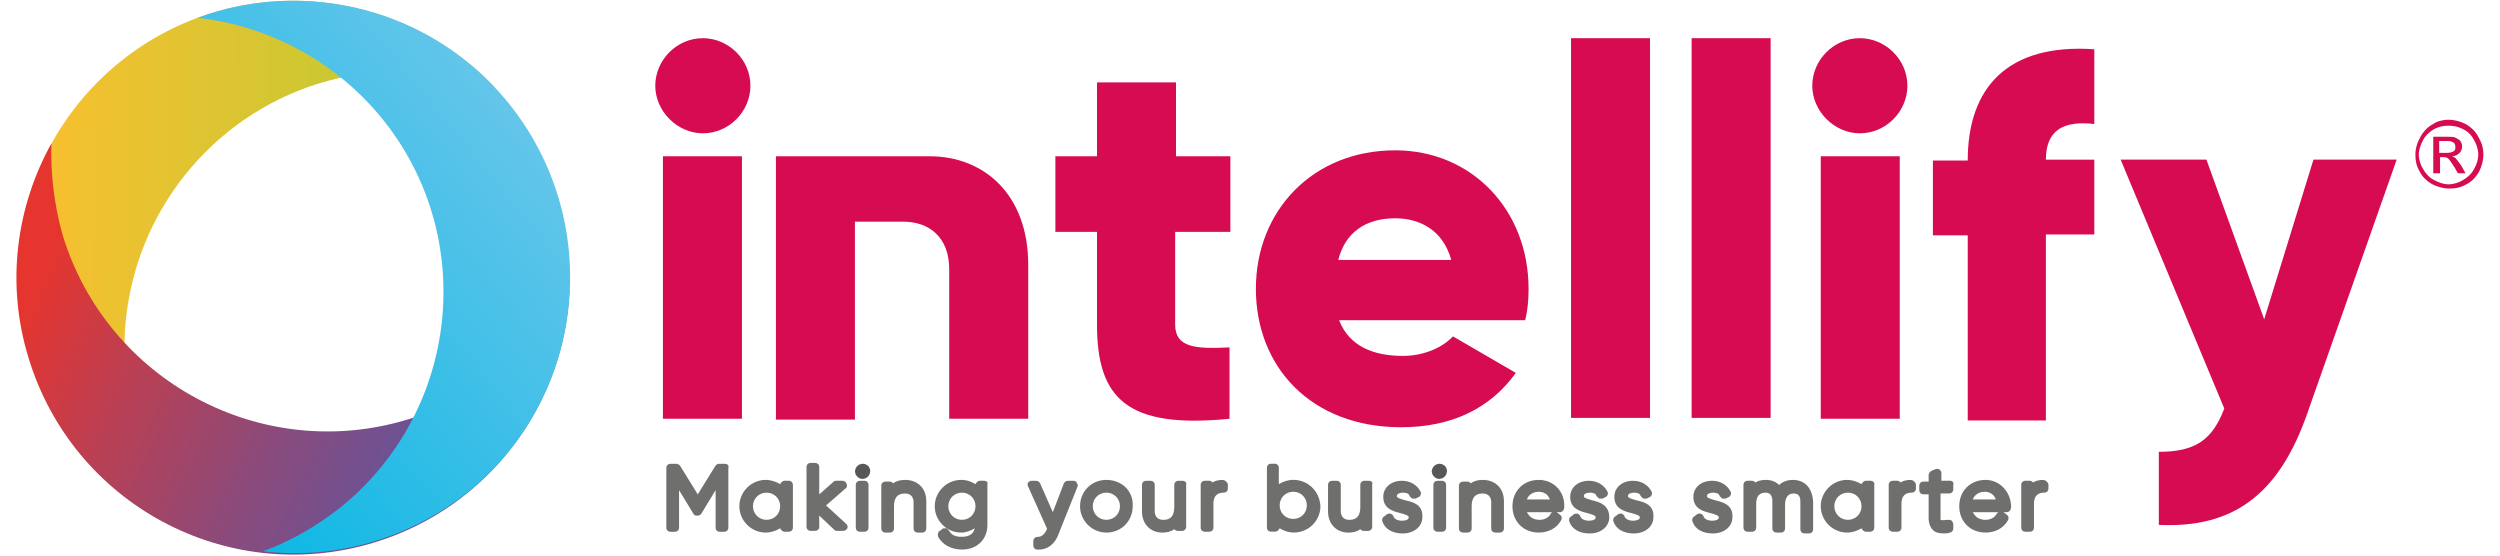
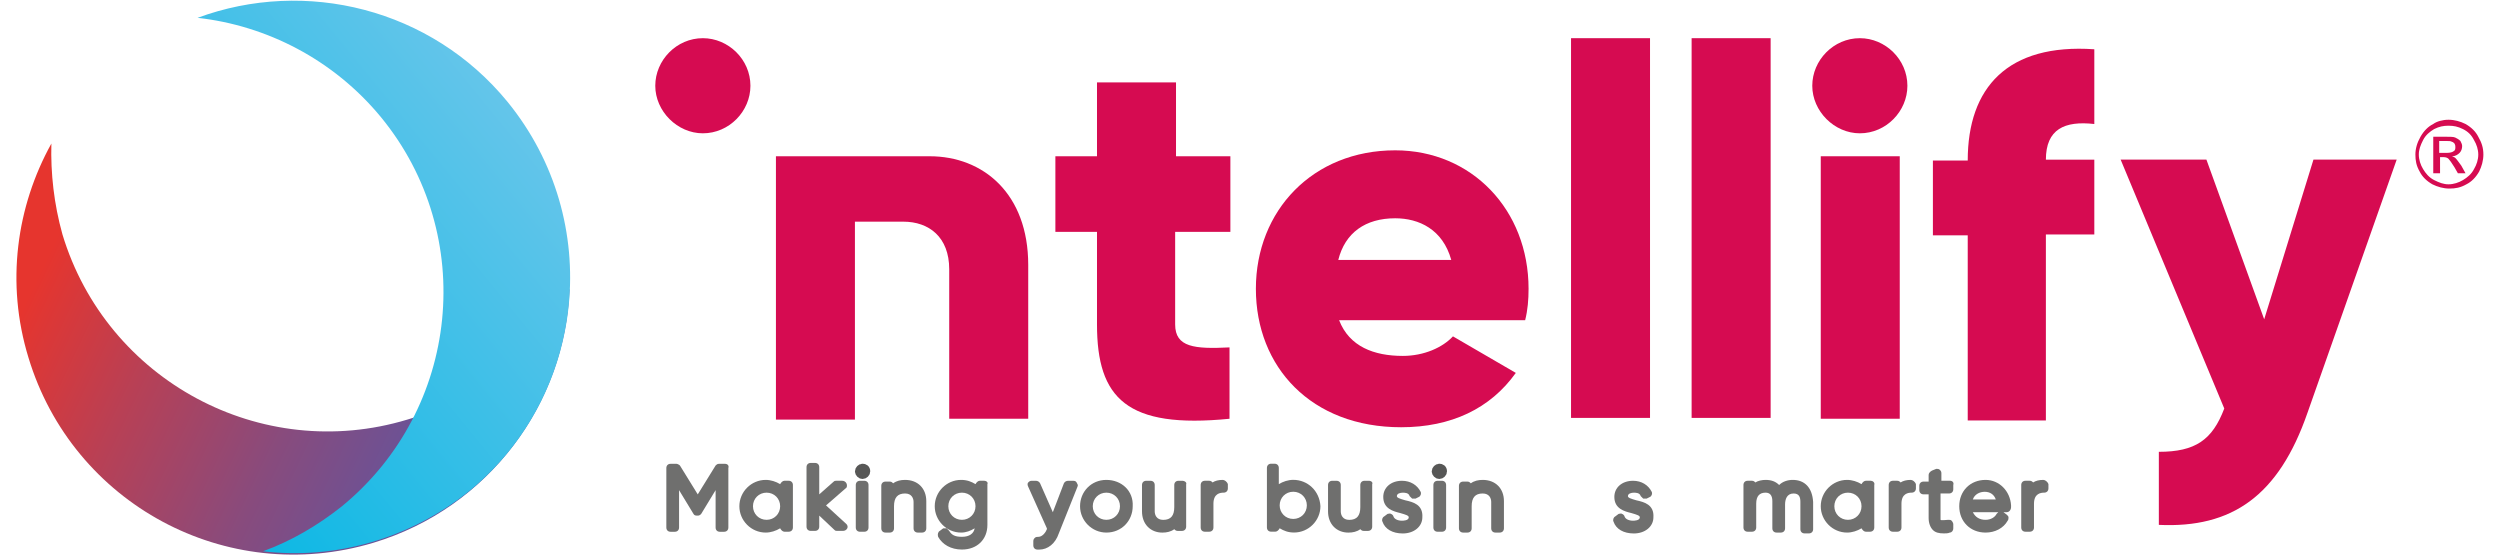
<svg xmlns="http://www.w3.org/2000/svg" width="99" height="22" viewBox="0 0 99 22" fill="none">
  <g id="intellify" clip-path="url(#clip0_1480_38273)">
    <g id="Group">
      <g id="Group_2">
-         <path id="Vector" d="M26.252 6.188H29.381V16.582H26.252V6.188Z" fill="#D60B51" />
        <path id="Vector_2" d="M62.213 1.512H65.341V16.549H62.213V1.512Z" fill="#D60B51" />
        <path id="Vector_3" d="M66.988 1.512H70.117V16.549H66.988V1.512Z" fill="#D60B51" />
        <path id="Vector_4" d="M40.718 10.493V16.582H37.589V10.662C37.589 9.383 36.782 8.778 35.773 8.778C35.133 8.778 34.292 8.778 33.855 8.778C33.855 9.72 33.855 10.258 33.855 10.931V16.616H30.727V6.188H33.855C33.855 6.188 35.47 6.188 36.815 6.188C38.935 6.188 40.718 7.668 40.718 10.493Z" fill="#D60B51" />
        <path id="Vector_5" d="M46.536 9.182V12.849C46.536 13.757 47.31 13.825 48.689 13.757V16.583C44.619 16.987 43.441 15.775 43.441 12.849V9.182H41.793V6.188H43.441V3.262H46.57V6.188H48.723V9.182H46.536V9.182Z" fill="#D60B51" />
        <path id="Vector_6" d="M55.552 14.094C56.393 14.094 57.133 13.757 57.537 13.32L60.026 14.767C59.017 16.18 57.47 16.919 55.485 16.919C51.919 16.919 49.733 14.531 49.733 11.436C49.733 8.342 51.986 5.953 55.249 5.953C58.277 5.953 60.531 8.308 60.531 11.436C60.531 11.874 60.497 12.277 60.396 12.681H53.029C53.433 13.724 54.408 14.094 55.552 14.094ZM57.47 10.293C57.133 9.082 56.191 8.644 55.249 8.644C54.072 8.644 53.265 9.216 52.996 10.293H57.47Z" fill="#D60B51" />
        <path id="Vector_7" d="M25.949 3.396C25.949 2.386 26.79 1.512 27.833 1.512C28.842 1.512 29.717 2.353 29.717 3.396C29.717 4.405 28.876 5.279 27.833 5.279C26.824 5.279 25.949 4.405 25.949 3.396Z" fill="#D60B51" />
        <path id="Vector_8" d="M72.102 6.188H75.23V16.582H72.102V6.188Z" fill="#D60B51" />
        <path id="Vector_9" d="M71.766 3.396C71.766 2.386 72.607 1.512 73.65 1.512C74.659 1.512 75.533 2.353 75.533 3.396C75.533 4.405 74.692 5.279 73.65 5.279C72.64 5.279 71.766 4.405 71.766 3.396Z" fill="#D60B51" />
        <path id="Vector_10" d="M81.017 6.324H82.935V9.284H81.017V16.651H77.922V9.318H76.543V6.358H77.922C77.922 3.465 79.503 1.715 82.935 1.951V4.911C81.757 4.777 81.017 5.113 81.017 6.324Z" fill="#D60B51" />
        <path id="Vector_11" d="M94.909 6.32L91.377 16.345C90.234 19.642 88.383 20.92 85.49 20.785V17.892C86.937 17.892 87.61 17.421 88.081 16.177L83.977 6.32H87.374L89.662 12.645L91.613 6.32H94.909Z" fill="#D60B51" />
        <path id="Vector_12" d="M96.962 4.742C97.198 4.742 97.433 4.809 97.635 4.91C97.871 5.045 98.039 5.213 98.14 5.415C98.274 5.65 98.342 5.852 98.342 6.121C98.342 6.357 98.274 6.592 98.174 6.794C98.039 7.03 97.871 7.198 97.669 7.299C97.433 7.433 97.232 7.467 96.996 7.467C96.761 7.467 96.525 7.4 96.323 7.299C96.088 7.164 95.92 6.996 95.819 6.794C95.684 6.559 95.65 6.357 95.65 6.121C95.65 5.886 95.718 5.65 95.852 5.415C95.987 5.179 96.155 5.011 96.357 4.91C96.492 4.809 96.727 4.742 96.962 4.742ZM96.962 4.978C96.761 4.978 96.592 5.011 96.391 5.112C96.222 5.213 96.054 5.348 95.953 5.55C95.852 5.751 95.785 5.92 95.785 6.121C95.785 6.323 95.852 6.525 95.953 6.693C96.054 6.861 96.189 7.03 96.391 7.131C96.592 7.231 96.761 7.299 96.962 7.299C97.164 7.299 97.366 7.231 97.534 7.131C97.703 7.03 97.871 6.895 97.972 6.693C98.073 6.525 98.14 6.323 98.14 6.121C98.14 5.92 98.073 5.718 97.972 5.55C97.871 5.348 97.736 5.213 97.534 5.112C97.332 5.011 97.164 4.978 96.962 4.978ZM96.357 6.895V5.415H96.862C97.03 5.415 97.164 5.415 97.232 5.449C97.299 5.482 97.366 5.516 97.433 5.583C97.467 5.65 97.501 5.718 97.501 5.785C97.501 5.886 97.467 5.987 97.4 6.054C97.332 6.121 97.232 6.189 97.097 6.189C97.164 6.222 97.198 6.222 97.232 6.256C97.299 6.323 97.366 6.424 97.467 6.559L97.635 6.861H97.332L97.198 6.626C97.097 6.458 96.996 6.323 96.962 6.29C96.929 6.256 96.862 6.222 96.761 6.222H96.626V6.861H96.357V6.895ZM96.592 6.054H96.895C97.03 6.054 97.131 6.02 97.164 5.987C97.232 5.953 97.232 5.886 97.232 5.819C97.232 5.785 97.232 5.751 97.198 5.684C97.164 5.65 97.131 5.617 97.097 5.617C97.063 5.583 96.962 5.583 96.862 5.583H96.592V6.054V6.054Z" fill="#D60B51" />
        <path id="Vector_13" d="M34.158 18.531C34.091 18.531 34.024 18.599 34.024 18.666C34.024 18.733 34.091 18.8 34.158 18.8C34.225 18.8 34.293 18.733 34.293 18.666C34.293 18.565 34.225 18.531 34.158 18.531Z" fill="#575756" stroke="#575756" stroke-width="0.336" stroke-miterlimit="10" stroke-linejoin="round" />
        <path id="Vector_14" d="M56.998 18.531C56.931 18.531 56.864 18.599 56.864 18.666C56.864 18.733 56.931 18.8 56.998 18.8C57.065 18.8 57.133 18.733 57.133 18.666C57.133 18.565 57.065 18.531 56.998 18.531Z" fill="#575756" stroke="#575756" stroke-width="0.336" stroke-miterlimit="10" stroke-linejoin="round" />
        <path id="Vector_15" d="M28.708 18.367H28.473C28.405 18.367 28.372 18.401 28.338 18.434L27.631 19.578L26.925 18.434C26.891 18.401 26.824 18.367 26.791 18.367H26.555C26.454 18.367 26.387 18.434 26.387 18.535V20.89C26.387 20.991 26.454 21.058 26.555 21.058H26.723C26.824 21.058 26.891 20.991 26.891 20.89V19.41L27.463 20.352C27.497 20.419 27.564 20.419 27.631 20.419C27.699 20.419 27.732 20.386 27.766 20.352L28.338 19.41V20.89C28.338 20.991 28.405 21.058 28.506 21.058H28.674C28.775 21.058 28.843 20.991 28.843 20.89V18.535C28.876 18.434 28.809 18.367 28.708 18.367Z" fill="#6F6F6E" />
        <path id="Vector_16" d="M31.23 19.038H31.062C30.995 19.038 30.928 19.105 30.894 19.172C30.726 19.071 30.524 19.004 30.322 19.004C29.75 19.004 29.279 19.475 29.279 20.047C29.279 20.619 29.75 21.09 30.322 21.09C30.524 21.09 30.726 21.022 30.894 20.921C30.928 20.989 30.995 21.056 31.062 21.056H31.23C31.331 21.056 31.399 20.989 31.399 20.888V19.206C31.399 19.105 31.331 19.038 31.23 19.038ZM30.356 20.585C30.053 20.585 29.818 20.349 29.818 20.047C29.818 19.744 30.053 19.509 30.356 19.509C30.659 19.509 30.894 19.744 30.894 20.047C30.894 20.349 30.659 20.585 30.356 20.585Z" fill="#6F6F6E" />
        <path id="Vector_17" d="M32.711 20.014L33.485 19.341C33.552 19.308 33.552 19.207 33.519 19.139C33.485 19.072 33.418 19.038 33.35 19.038H33.115C33.081 19.038 33.048 19.038 33.014 19.072L32.442 19.577V18.5C32.442 18.399 32.375 18.332 32.274 18.332H32.106C32.005 18.332 31.938 18.399 31.938 18.5V20.855C31.938 20.956 32.005 21.023 32.106 21.023H32.274C32.375 21.023 32.442 20.956 32.442 20.855V20.418L33.048 20.989C33.081 21.023 33.115 21.023 33.149 21.023H33.384C33.451 21.023 33.519 20.989 33.552 20.922C33.586 20.855 33.552 20.788 33.519 20.754L32.711 20.014Z" fill="#6F6F6E" />
        <path id="Vector_18" d="M34.225 19.039H34.057C33.956 19.039 33.889 19.106 33.889 19.207V20.889C33.889 20.99 33.956 21.057 34.057 21.057H34.225C34.326 21.057 34.393 20.99 34.393 20.889V19.207C34.393 19.106 34.326 19.039 34.225 19.039Z" fill="#6F6F6E" />
        <path id="Vector_19" d="M35.84 19.004C35.672 19.004 35.504 19.038 35.37 19.139C35.336 19.105 35.302 19.071 35.235 19.071H35.067C34.966 19.071 34.899 19.139 34.899 19.239V20.921C34.899 21.022 34.966 21.09 35.067 21.09H35.235C35.336 21.09 35.403 21.022 35.403 20.921V20.047C35.403 19.71 35.538 19.542 35.84 19.542C36.11 19.542 36.177 19.744 36.177 19.878V20.921C36.177 21.022 36.244 21.09 36.345 21.09H36.513C36.614 21.09 36.681 21.022 36.681 20.921V19.845C36.681 19.34 36.345 19.004 35.84 19.004Z" fill="#6F6F6E" />
        <path id="Vector_20" d="M38.967 19.038H38.799C38.731 19.038 38.664 19.105 38.63 19.172C38.462 19.071 38.294 19.004 38.059 19.004C37.487 19.004 37.016 19.475 37.016 20.047C37.016 20.619 37.487 21.09 38.059 21.09C38.26 21.09 38.429 21.022 38.597 20.921C38.563 21.123 38.395 21.258 38.092 21.258C37.823 21.258 37.688 21.191 37.588 21.022C37.554 20.989 37.52 20.955 37.487 20.921C37.453 20.921 37.386 20.921 37.352 20.921L37.218 21.022C37.15 21.056 37.117 21.157 37.15 21.258C37.319 21.561 37.655 21.762 38.092 21.762C38.698 21.762 39.101 21.359 39.101 20.787V19.172C39.135 19.105 39.068 19.038 38.967 19.038ZM38.092 20.585C37.789 20.585 37.554 20.349 37.554 20.047C37.554 19.744 37.789 19.509 38.092 19.509C38.395 19.509 38.63 19.744 38.63 20.047C38.63 20.349 38.395 20.585 38.092 20.585Z" fill="#6F6F6E" />
        <path id="Vector_21" d="M42.466 19.039H42.298C42.23 19.039 42.163 19.073 42.13 19.14L41.692 20.284L41.188 19.14C41.154 19.073 41.087 19.039 41.02 19.039H40.851C40.784 19.039 40.75 19.073 40.717 19.106C40.683 19.14 40.683 19.207 40.717 19.274L41.457 20.923V20.956C41.423 21.057 41.289 21.259 41.12 21.259C41.087 21.259 41.02 21.259 40.986 21.293C40.952 21.326 40.919 21.36 40.919 21.427V21.596C40.919 21.697 40.986 21.764 41.087 21.764C41.12 21.764 41.12 21.764 41.154 21.764C41.49 21.764 41.793 21.528 41.928 21.125L42.668 19.274C42.702 19.207 42.668 19.174 42.634 19.106C42.601 19.039 42.533 19.039 42.466 19.039Z" fill="#6F6F6E" />
        <path id="Vector_22" d="M43.812 19.004C43.207 19.004 42.77 19.475 42.77 20.047C42.77 20.619 43.241 21.09 43.812 21.09C44.418 21.09 44.855 20.619 44.855 20.047C44.889 19.441 44.418 19.004 43.812 19.004ZM43.812 20.585C43.51 20.585 43.274 20.349 43.274 20.047C43.274 19.744 43.51 19.509 43.812 19.509C44.115 19.509 44.351 19.744 44.351 20.047C44.351 20.349 44.115 20.585 43.812 20.585Z" fill="#6F6F6E" />
        <path id="Vector_23" d="M46.837 19.039H46.669C46.568 19.039 46.501 19.106 46.501 19.207V20.082C46.501 20.418 46.367 20.587 46.064 20.587C45.795 20.587 45.727 20.385 45.727 20.25V19.207C45.727 19.106 45.66 19.039 45.559 19.039H45.391C45.29 19.039 45.223 19.106 45.223 19.207V20.25C45.223 20.755 45.559 21.091 46.03 21.091C46.198 21.091 46.367 21.057 46.501 20.956C46.535 20.99 46.568 21.024 46.636 21.024H46.804C46.905 21.024 46.972 20.956 46.972 20.856V19.174C47.006 19.106 46.905 19.039 46.837 19.039Z" fill="#6F6F6E" />
        <path id="Vector_24" d="M48.422 19.004C48.253 19.004 48.119 19.038 48.018 19.105C47.984 19.071 47.951 19.038 47.883 19.038H47.715C47.614 19.038 47.547 19.105 47.547 19.206V20.888C47.547 20.989 47.614 21.056 47.715 21.056H47.883C47.984 21.056 48.052 20.989 48.052 20.888V19.946C48.052 19.542 48.321 19.509 48.455 19.509C48.556 19.509 48.623 19.441 48.623 19.34V19.172C48.59 19.071 48.489 19.004 48.422 19.004Z" fill="#6F6F6E" />
        <path id="Vector_25" d="M51.213 19.002C51.011 19.002 50.809 19.07 50.641 19.171V18.532C50.641 18.431 50.574 18.363 50.473 18.363H50.338C50.237 18.363 50.17 18.431 50.17 18.532V20.886C50.17 20.987 50.237 21.054 50.338 21.054H50.506C50.574 21.054 50.641 20.987 50.675 20.92C50.843 21.021 51.011 21.088 51.246 21.088C51.818 21.088 52.289 20.617 52.289 20.045C52.256 19.44 51.785 19.002 51.213 19.002ZM51.213 19.473C51.516 19.473 51.751 19.709 51.751 20.012C51.751 20.314 51.516 20.55 51.213 20.55C50.91 20.55 50.675 20.314 50.675 20.012C50.675 19.709 50.91 19.473 51.213 19.473Z" fill="#6F6F6E" />
        <path id="Vector_26" d="M54.205 19.039H54.036C53.935 19.039 53.868 19.106 53.868 19.207V20.082C53.868 20.418 53.734 20.587 53.431 20.587C53.162 20.587 53.095 20.385 53.095 20.25V19.207C53.095 19.106 53.027 19.039 52.926 19.039H52.758C52.657 19.039 52.59 19.106 52.59 19.207V20.25C52.59 20.755 52.926 21.091 53.397 21.091C53.566 21.091 53.734 21.057 53.868 20.956C53.902 20.99 53.935 21.024 54.003 21.024H54.171C54.272 21.024 54.339 20.956 54.339 20.856V19.174C54.373 19.106 54.306 19.039 54.205 19.039Z" fill="#6F6F6E" />
        <path id="Vector_27" d="M55.652 19.813C55.417 19.745 55.316 19.712 55.316 19.645C55.316 19.544 55.45 19.51 55.551 19.51C55.618 19.51 55.787 19.51 55.82 19.645C55.854 19.678 55.888 19.712 55.921 19.745C55.955 19.745 56.022 19.745 56.056 19.745L56.19 19.678C56.258 19.645 56.291 19.544 56.258 19.476C56.123 19.207 55.854 19.039 55.517 19.039C55.08 19.039 54.777 19.308 54.777 19.678C54.777 20.149 55.181 20.25 55.45 20.317C55.686 20.385 55.787 20.418 55.787 20.486C55.787 20.62 55.551 20.62 55.517 20.62C55.349 20.62 55.215 20.553 55.181 20.452C55.181 20.418 55.114 20.351 55.08 20.351C55.047 20.317 54.979 20.351 54.946 20.351L54.811 20.452C54.744 20.486 54.71 20.587 54.744 20.654C54.845 20.956 55.148 21.125 55.551 21.125C55.988 21.125 56.325 20.856 56.325 20.486C56.358 19.981 55.955 19.88 55.652 19.813Z" fill="#6F6F6E" />
        <path id="Vector_28" d="M57.098 19.039H56.93C56.829 19.039 56.762 19.106 56.762 19.207V20.889C56.762 20.99 56.829 21.057 56.93 21.057H57.098C57.199 21.057 57.266 20.99 57.266 20.889V19.207C57.266 19.106 57.199 19.039 57.098 19.039Z" fill="#6F6F6E" />
        <path id="Vector_29" d="M58.715 19.004C58.547 19.004 58.379 19.038 58.245 19.139C58.211 19.105 58.177 19.071 58.11 19.071H57.942C57.841 19.071 57.774 19.139 57.774 19.239V20.921C57.774 21.022 57.841 21.09 57.942 21.09H58.11C58.211 21.09 58.278 21.022 58.278 20.921V20.047C58.278 19.71 58.413 19.542 58.715 19.542C58.985 19.542 59.052 19.744 59.052 19.878V20.921C59.052 21.022 59.119 21.09 59.22 21.09H59.388C59.489 21.09 59.556 21.022 59.556 20.921V19.845C59.556 19.34 59.22 19.004 58.715 19.004Z" fill="#6F6F6E" />
-         <path id="Vector_30" d="M60.935 19.004C60.33 19.004 59.893 19.441 59.893 20.047C59.893 20.652 60.33 21.09 60.935 21.09C61.306 21.09 61.642 20.921 61.81 20.619C61.844 20.585 61.844 20.518 61.844 20.484C61.844 20.45 61.81 20.417 61.776 20.383L61.642 20.282C61.642 20.282 61.642 20.282 61.608 20.282H61.776C61.877 20.282 61.945 20.181 61.945 20.08V20.013C61.945 19.441 61.507 19.004 60.935 19.004ZM61.407 20.349C61.339 20.484 61.171 20.585 60.969 20.585C60.734 20.585 60.566 20.484 60.465 20.282H61.474C61.44 20.316 61.407 20.316 61.407 20.349ZM60.465 19.778C60.532 19.576 60.734 19.475 60.935 19.475C61.137 19.475 61.306 19.576 61.373 19.778H60.465Z" fill="#6F6F6E" />
-         <path id="Vector_31" d="M63.054 19.813C62.819 19.745 62.718 19.712 62.718 19.645C62.718 19.544 62.853 19.51 62.953 19.51C63.021 19.51 63.189 19.51 63.223 19.645C63.256 19.678 63.29 19.712 63.324 19.745C63.357 19.745 63.424 19.745 63.458 19.745L63.593 19.678C63.66 19.645 63.694 19.544 63.66 19.476C63.525 19.207 63.256 19.039 62.92 19.039C62.483 19.039 62.18 19.308 62.18 19.678C62.18 20.149 62.583 20.25 62.853 20.317C63.088 20.385 63.189 20.418 63.189 20.486C63.189 20.62 62.953 20.62 62.92 20.62C62.752 20.62 62.617 20.553 62.583 20.452C62.583 20.418 62.516 20.351 62.483 20.351C62.449 20.317 62.382 20.351 62.348 20.351L62.213 20.452C62.146 20.486 62.112 20.587 62.146 20.654C62.247 20.956 62.55 21.125 62.953 21.125C63.391 21.125 63.727 20.856 63.727 20.486C63.727 19.981 63.324 19.88 63.054 19.813Z" fill="#6F6F6E" />
        <path id="Vector_32" d="M64.802 19.813C64.567 19.745 64.466 19.712 64.466 19.645C64.466 19.544 64.601 19.51 64.701 19.51C64.769 19.51 64.937 19.51 64.971 19.645C65.004 19.678 65.038 19.712 65.072 19.745C65.105 19.745 65.172 19.745 65.206 19.745L65.341 19.678C65.408 19.645 65.442 19.544 65.408 19.476C65.273 19.207 65.004 19.039 64.668 19.039C64.231 19.039 63.928 19.308 63.928 19.678C63.928 20.149 64.332 20.25 64.601 20.317C64.836 20.385 64.937 20.418 64.937 20.486C64.937 20.62 64.701 20.62 64.668 20.62C64.5 20.62 64.365 20.553 64.332 20.452C64.332 20.418 64.264 20.351 64.231 20.351C64.197 20.317 64.13 20.351 64.096 20.351L63.962 20.452C63.894 20.486 63.861 20.587 63.894 20.654C63.995 20.956 64.298 21.125 64.701 21.125C65.139 21.125 65.475 20.856 65.475 20.486C65.509 19.981 65.105 19.88 64.802 19.813Z" fill="#6F6F6E" />
-         <path id="Vector_33" d="M67.931 19.813C67.696 19.745 67.595 19.712 67.595 19.645C67.595 19.544 67.73 19.51 67.83 19.51C67.898 19.51 68.066 19.51 68.1 19.645C68.133 19.678 68.167 19.712 68.201 19.745C68.234 19.745 68.301 19.745 68.335 19.745L68.47 19.678C68.537 19.645 68.57 19.544 68.537 19.476C68.402 19.207 68.133 19.039 67.797 19.039C67.359 19.039 67.057 19.308 67.057 19.678C67.057 20.149 67.46 20.25 67.73 20.317C67.965 20.385 68.066 20.418 68.066 20.486C68.066 20.62 67.83 20.62 67.797 20.62C67.629 20.62 67.494 20.553 67.46 20.452C67.46 20.418 67.393 20.351 67.359 20.351C67.326 20.317 67.259 20.351 67.225 20.351L67.09 20.452C67.023 20.486 66.989 20.587 67.023 20.654C67.124 20.956 67.427 21.125 67.83 21.125C68.268 21.125 68.604 20.856 68.604 20.486C68.638 19.981 68.201 19.88 67.931 19.813Z" fill="#6F6F6E" />
        <path id="Vector_34" d="M70.992 19.004C70.79 19.004 70.588 19.071 70.454 19.206C70.319 19.071 70.151 19.004 69.916 19.004C69.781 19.004 69.613 19.038 69.512 19.105C69.478 19.071 69.445 19.038 69.377 19.038H69.209C69.108 19.038 69.041 19.105 69.041 19.206V20.888C69.041 20.989 69.108 21.056 69.209 21.056H69.377C69.478 21.056 69.546 20.989 69.546 20.888V19.946C69.546 19.643 69.68 19.509 69.916 19.509C70.084 19.509 70.185 19.609 70.185 19.845V20.921C70.185 21.022 70.252 21.09 70.353 21.09H70.521C70.622 21.09 70.689 21.022 70.689 20.921V19.979C70.689 19.778 70.757 19.542 71.026 19.542C71.261 19.542 71.295 19.71 71.295 19.878V20.955C71.295 21.056 71.362 21.123 71.463 21.123H71.631C71.732 21.123 71.8 21.056 71.8 20.955V19.878C71.766 19.307 71.463 19.004 70.992 19.004Z" fill="#6F6F6E" />
        <path id="Vector_35" d="M74.086 19.038H73.885C73.817 19.038 73.75 19.105 73.716 19.172C73.548 19.071 73.346 19.004 73.144 19.004C72.573 19.004 72.102 19.475 72.102 20.047C72.102 20.619 72.573 21.09 73.144 21.09C73.346 21.09 73.548 21.022 73.716 20.921C73.75 20.989 73.817 21.056 73.885 21.056H74.053C74.154 21.056 74.221 20.989 74.221 20.888V19.206C74.255 19.105 74.154 19.038 74.086 19.038ZM73.178 20.585C72.875 20.585 72.64 20.349 72.64 20.047C72.64 19.744 72.875 19.509 73.178 19.509C73.481 19.509 73.716 19.744 73.716 20.047C73.716 20.349 73.481 20.585 73.178 20.585Z" fill="#6F6F6E" />
        <path id="Vector_36" d="M75.668 19.004C75.499 19.004 75.365 19.038 75.264 19.105C75.23 19.071 75.197 19.038 75.129 19.038H74.961C74.86 19.038 74.793 19.105 74.793 19.206V20.888C74.793 20.989 74.86 21.056 74.961 21.056H75.129C75.23 21.056 75.298 20.989 75.298 20.888V19.946C75.298 19.542 75.567 19.509 75.701 19.509C75.802 19.509 75.87 19.441 75.87 19.34V19.172C75.836 19.071 75.735 19.004 75.668 19.004Z" fill="#6F6F6E" />
        <path id="Vector_37" d="M77.215 19.037H76.879V18.735C76.879 18.667 76.845 18.634 76.811 18.6C76.778 18.566 76.711 18.566 76.677 18.566L76.509 18.634C76.442 18.667 76.374 18.735 76.374 18.802V19.071H76.172C76.071 19.071 76.004 19.138 76.004 19.239V19.407C76.004 19.508 76.071 19.576 76.172 19.576H76.374V20.517C76.374 20.719 76.442 20.887 76.542 20.988C76.643 21.089 76.778 21.123 76.98 21.123C77.047 21.123 77.148 21.123 77.215 21.089C77.282 21.089 77.35 21.022 77.35 20.921V20.753C77.35 20.719 77.316 20.652 77.282 20.618C77.249 20.585 77.215 20.585 77.148 20.585C77.081 20.585 76.879 20.618 76.845 20.585C76.845 20.585 76.845 20.551 76.845 20.484V19.542H77.181C77.282 19.542 77.35 19.475 77.35 19.374V19.206C77.383 19.105 77.316 19.037 77.215 19.037Z" fill="#6F6F6E" />
        <path id="Vector_38" d="M78.629 19.004C78.023 19.004 77.586 19.441 77.586 20.047C77.586 20.652 78.023 21.09 78.629 21.09C78.999 21.09 79.335 20.921 79.504 20.619C79.537 20.585 79.537 20.518 79.537 20.484C79.537 20.45 79.504 20.417 79.47 20.383L79.335 20.282C79.335 20.282 79.335 20.282 79.302 20.282H79.47C79.571 20.282 79.638 20.181 79.638 20.08V20.013C79.604 19.441 79.167 19.004 78.629 19.004ZM79.066 20.349C78.999 20.484 78.831 20.585 78.629 20.585C78.393 20.585 78.225 20.484 78.124 20.282H79.133C79.1 20.316 79.1 20.316 79.066 20.349ZM78.124 19.778C78.192 19.576 78.393 19.475 78.595 19.475C78.797 19.475 78.965 19.576 79.033 19.778H78.124Z" fill="#6F6F6E" />
        <path id="Vector_39" d="M80.916 19.004C80.747 19.004 80.613 19.038 80.512 19.105C80.478 19.071 80.445 19.038 80.377 19.038H80.209C80.108 19.038 80.041 19.105 80.041 19.206V20.888C80.041 20.989 80.108 21.056 80.209 21.056H80.377C80.478 21.056 80.546 20.989 80.546 20.888V19.946C80.546 19.542 80.815 19.509 80.949 19.509C81.05 19.509 81.118 19.441 81.118 19.34V19.172C81.084 19.071 80.983 19.004 80.916 19.004Z" fill="#6F6F6E" />
      </g>
      <g id="Group_3">
-         <path id="XMLID_360_" fill-rule="evenodd" clip-rule="evenodd" d="M4.927 13.623C5.028 7.568 9.973 2.724 16.028 2.825C17.273 2.858 18.484 3.06 19.594 3.464C17.643 1.412 14.884 0.1 11.79 0.033C5.735 -0.068 0.756 4.776 0.689 10.831C0.621 15.641 3.649 19.745 7.921 21.293C6.037 19.308 4.894 16.583 4.927 13.623Z" fill="url(#paint0_linear_1480_38273)" />
        <path id="XMLID_359_" fill-rule="evenodd" clip-rule="evenodd" d="M16.13 16.616C10.344 18.366 4.222 15.069 2.473 9.283C2.136 8.072 2.002 6.861 2.035 5.684C0.656 8.173 0.219 11.2 1.127 14.161C2.876 19.947 8.965 23.243 14.785 21.494C19.36 20.115 22.387 15.977 22.555 11.436C21.21 13.858 18.99 15.775 16.13 16.616Z" fill="url(#paint1_linear_1480_38273)" />
        <path id="XMLID_358_" fill-rule="evenodd" clip-rule="evenodd" d="M15.088 4.642C18.923 9.318 18.217 16.214 13.541 20.048C12.566 20.822 11.523 21.428 10.413 21.831C13.238 22.168 16.199 21.36 18.587 19.443C23.229 15.642 23.936 8.746 20.101 4.036C17.073 0.336 12.095 -0.875 7.822 0.706C10.547 1.009 13.205 2.354 15.088 4.642Z" fill="url(#paint2_linear_1480_38273)" />
      </g>
    </g>
  </g>
  <defs>
    <linearGradient id="paint0_linear_1480_38273" x1="0.687" y1="10.539" x2="19.484" y2="10.808" gradientUnits="userSpaceOnUse">
      <stop stop-color="#FBBF30" />
      <stop offset="1" stop-color="#B3CC32" />
    </linearGradient>
    <linearGradient id="paint1_linear_1480_38273" x1="1.923" y1="10.054" x2="18.984" y2="18.193" gradientUnits="userSpaceOnUse">
      <stop stop-color="#E6352E" />
      <stop offset="0.281" stop-color="#B84055" />
      <stop offset="0.608" stop-color="#884B7D" />
      <stop offset="0.858" stop-color="#6B5296" />
      <stop offset="1" stop-color="#60559F" />
    </linearGradient>
    <linearGradient id="paint2_linear_1480_38273" x1="20.294" y1="4.273" x2="5.742" y2="16.172" gradientUnits="userSpaceOnUse">
      <stop stop-color="#64C5EA" />
      <stop offset="1" stop-color="#0DB8E4" />
    </linearGradient>
    <clipPath id="clip0_1480_38273">
      <rect width="97.89" height="22" fill="white" transform="translate(0.555)" />
    </clipPath>
  </defs>
</svg>